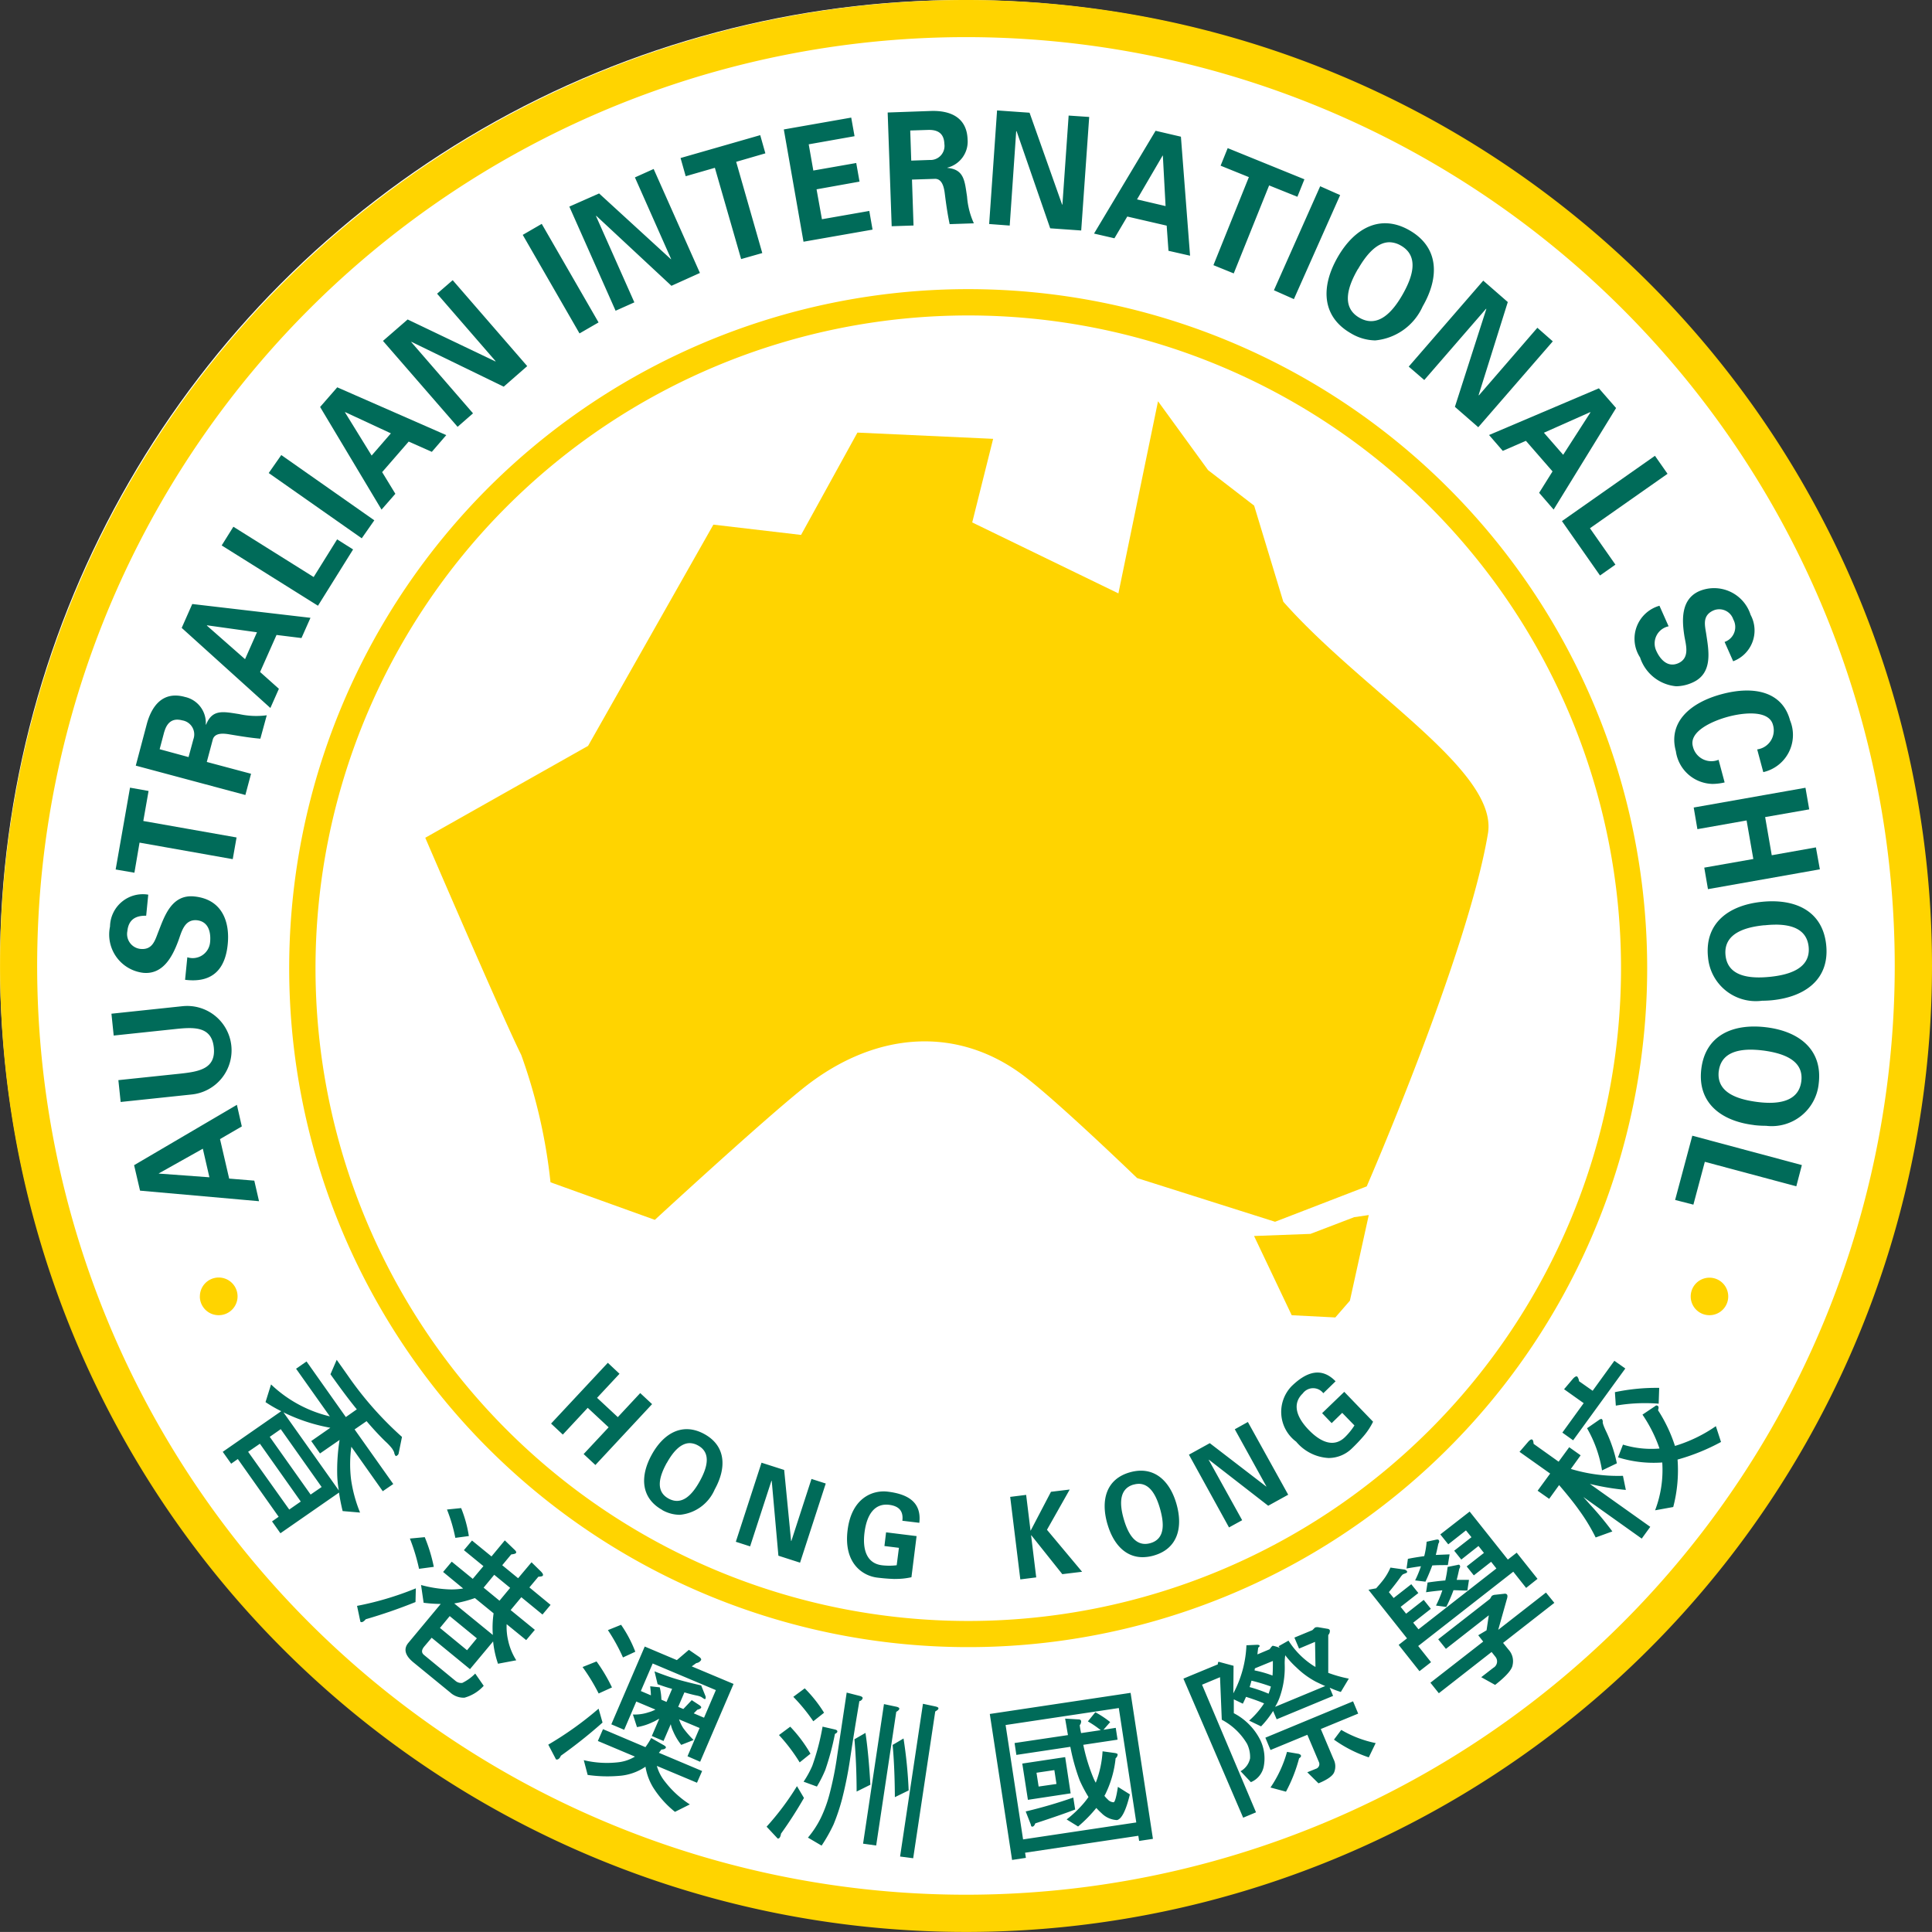
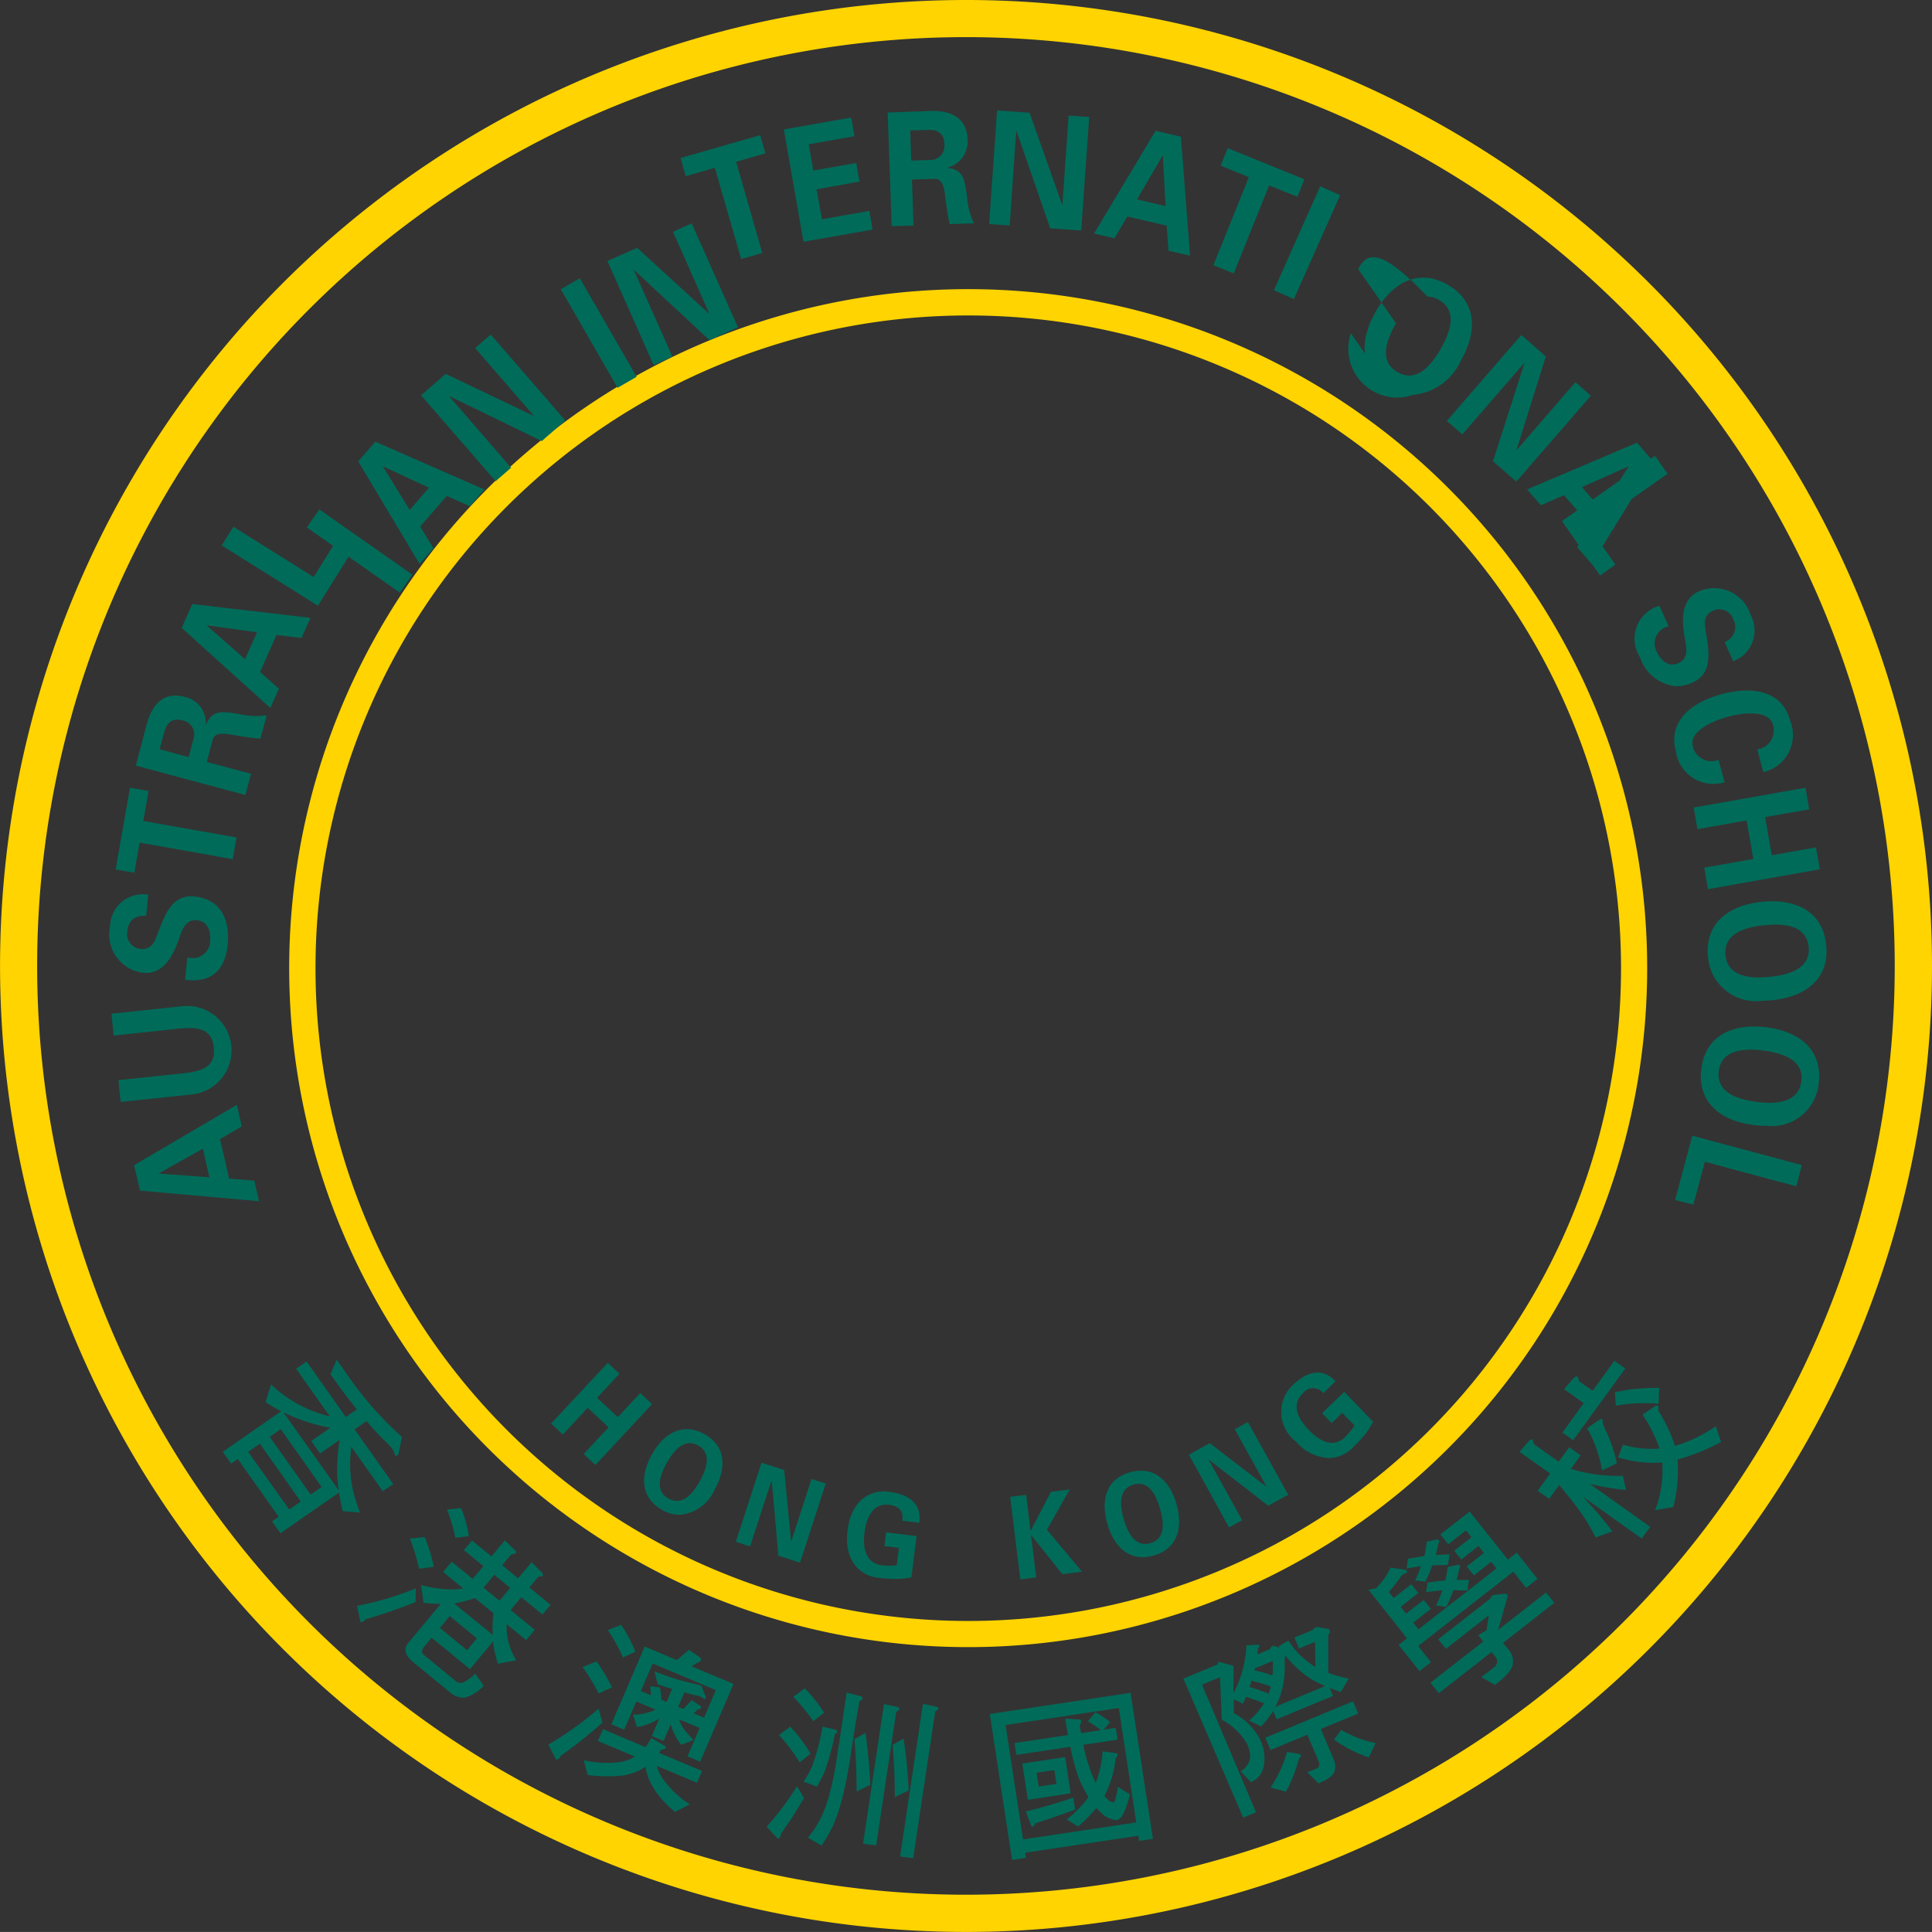
<svg xmlns="http://www.w3.org/2000/svg" width="75.178" height="75.176" viewBox="0 0 75.178 75.176">
  <rect x="0" y="0" width="75.178" height="75.176" fill="#333333" stroke="none" />
  <g id="StickyLogo" transform="translate(-46 163)" style="isolation: isolate">
    <g id="Group_16281" data-name="Group 16281" transform="translate(46 -163)">
-       <circle id="Ellipse_155" data-name="Ellipse 155" cx="37.5" cy="37.5" r="37.5" transform="translate(0 0)" fill="#fff" />
-       <path id="Path_19140" data-name="Path 19140" d="M1654.487,7894.559l-1.465-3.083,2.195-.082,1.7-.65.569-.083-.735,3.333-.567.652Zm15.526-.73a.73.73,0,1,1,.728.729A.728.728,0,0,1,1670.013,7893.829Zm-58.011,0a.733.733,0,1,1,.734.729A.731.731,0,0,1,1612,7893.829Zm36.47-4.607s-2.934-2.833-4.306-3.9c-2.6-2.033-5.848-1.868-8.691.406-1.653,1.324-5.77,5.12-5.77,5.12l-4.06-1.462a21.143,21.143,0,0,0-1.14-4.958c-.729-1.46-3.733-8.448-3.733-8.448l6.335-3.575,4.876-8.609,3.412.4,2.193-3.982,5.281.243-.814,3.253,5.688,2.761,1.542-7.476,1.948,2.68,1.792,1.381,1.135,3.739c3.089,3.494,8.37,6.579,7.963,9.017-.78,4.681-4.717,13.733-4.717,13.733l-3.567,1.377Z" transform="translate(-1604.224 -7843.381)" fill="#ffd400" stroke="rgba(0,0,0,0)" stroke-width="1" />
      <path id="Path_19126" data-name="Path 19126" d="M37.587,0A37.588,37.588,0,1,0,75.178,37.588,37.588,37.588,0,0,0,37.587,0m0,73.727A36.141,36.141,0,1,1,73.728,37.588,36.139,36.139,0,0,1,37.587,73.727" transform="translate(0 0)" fill="#ffd400" />
      <path id="Path_19127" data-name="Path 19127" d="M64.737,38.307A26.421,26.421,0,1,0,91.155,64.728,26.422,26.422,0,0,0,64.737,38.307m0,51.824a25.4,25.4,0,1,1,25.4-25.4,25.4,25.4,0,0,1-25.4,25.4" transform="translate(-27.06 -27.056)" fill="#ffd400" />
-       <path id="Path_19141" data-name="Path 19141" d="M1646.244,7921.4l5.479-.822.869,5.682-.537.08-.031-.2-4.407.659.032.2-.538.081Zm.615.43.68,4.451,4.405-.66-.68-4.452Zm-4.106,5.117.89-5.943.47.1c.094.021.137.043.132.084s-.052.07-.124.115l-.858,5.711Zm-3.585-.736a3.763,3.763,0,0,0,.5-.764,5.108,5.108,0,0,0,.344-.947,12.919,12.919,0,0,0,.293-1.472l.37-2.46.521.133c.071.021.106.052.1.085a.158.158,0,0,1-.127.115q-.2,1.177-.354,2.2a15.377,15.377,0,0,1-.314,1.588,7.841,7.841,0,0,1-.335,1.006,6.181,6.181,0,0,1-.467.828Zm2.145.236.813-5.431.474.1c.084.017.126.045.123.082s-.046.076-.119.12l-.781,5.2Zm-3.323-.2-.431-.461a10.585,10.585,0,0,0,1.182-1.577l.272.459a16.123,16.123,0,0,1-.893,1.389c-.019.122-.057.19-.115.19Zm9.851-.543-.2-.511a18.524,18.524,0,0,0,1.852-.541l.073.465c-.329.129-.847.308-1.552.54-.028.08-.065.12-.108.127h-.009C1647.87,7925.789,1647.849,7925.763,1647.841,7925.708Zm1.393-.2a4.477,4.477,0,0,0,.638-.6,2.917,2.917,0,0,0,.212-.273,5.4,5.4,0,0,1-.342-.647,7.848,7.848,0,0,1-.364-1.306l-2.1.315-.07-.462,2.078-.309c-.039-.209-.07-.419-.111-.641l.514.03c.068,0,.1.023.108.066a.219.219,0,0,1-.054.16,2.989,2.989,0,0,0,.054.307l.763-.114a3.879,3.879,0,0,0-.5-.341l.29-.357a3.821,3.821,0,0,1,.578.383l-.261.3.478-.075.071.46-1.334.2a7.02,7.02,0,0,0,.384,1.267,1.85,1.85,0,0,0,.1.207.022.022,0,0,1,.007-.013,4,4,0,0,0,.259-1.208l.492.068c.054.013.091.025.094.052a.19.19,0,0,1-.078.149,4.107,4.107,0,0,1-.407,1.414c-.014.02-.021.038-.029.049a.84.84,0,0,0,.122.132.322.322,0,0,0,.236.119c.049-.007.108-.206.167-.6l.466.293c-.155.641-.327.97-.506,1a.907.907,0,0,1-.6-.272,2.4,2.4,0,0,1-.2-.2,5.381,5.381,0,0,1-.709.722Zm4.544-5.479.238-.1,1.1-.455c0-.061.017-.1.036-.1l.577.155-.008,1.072a4.332,4.332,0,0,0,.509-1.87l.41-.019c.062,0,.092.01.1.029s0,.054-.051.079c-.012.092-.024.182-.031.266l.475-.2c.054-.078.092-.126.122-.137a1.612,1.612,0,0,1,.281.085.167.167,0,0,1-.052-.068l.383-.216a3.2,3.2,0,0,0,1.005,1,.374.374,0,0,0,.045.021l-.017-.973-.622.262-.181-.428.7-.29.1-.1a.261.261,0,0,1,.148-.01l.341.058a.115.115,0,0,1,.087.05.217.217,0,0,1-.059.191l0,1.473a5.054,5.054,0,0,0,.8.225l-.311.519a3.651,3.651,0,0,1-.433-.166l.132.319-2.195.91-.139-.324a3.58,3.58,0,0,1-.468.6l-.464-.224a3.286,3.286,0,0,0,.563-.643.066.066,0,0,0,.016-.028c-.232-.1-.465-.179-.7-.254-.045.1-.085.188-.125.266l-.351-.169,0,.539a2.377,2.377,0,0,1,1.029,1.041,1.646,1.646,0,0,1,.135,1.034.833.833,0,0,1-.5.608l-.4-.426a.745.745,0,0,0,.369-.5,1.168,1.168,0,0,0-.116-.563,2.493,2.493,0,0,0-.985-.94l-.068-1.655-.7.292,2.1,4.966-.5.209Zm3.942-.52a3.432,3.432,0,0,1-.208,1.278,1.956,1.956,0,0,1-.167.34l1.951-.81c-.135-.056-.254-.115-.364-.168a3.3,3.3,0,0,1-.751-.549,3.5,3.5,0,0,1-.44-.48A2.042,2.042,0,0,0,1657.721,7919.509Zm-1.369.848a5.766,5.766,0,0,1,.742.258c.03-.083.056-.167.085-.263,0,0,0-.007,0-.018a7.116,7.116,0,0,0-.751-.226C1656.4,7920.2,1656.38,7920.284,1656.352,7920.356Zm.21-.729c-.01.032-.01.062-.016.081a4.315,4.315,0,0,1,.7.2c.014-.171.014-.36.014-.567Zm-23.438,4.6a2.25,2.25,0,0,1-.277-.772,2.087,2.087,0,0,1-1.05.358,5.354,5.354,0,0,1-1.2-.038l-.151-.574a3.873,3.873,0,0,0,1.355.08,1.586,1.586,0,0,0,.636-.219l-1.443-.608.2-.46,1.651.7a3.185,3.185,0,0,0,.225-.354l.486.276c.069.039.1.074.079.108s-.073.061-.168.063c-.033.045-.067.09-.1.126l1.684.71-.2.456-1.562-.655a1.729,1.729,0,0,0,.332.631,3.809,3.809,0,0,0,.952.867l-.578.29A3.809,3.809,0,0,1,1633.124,7924.227Zm14.385-.894,1.669-.251.213,1.41-1.663.252Zm.553.357.083.537.694-.1-.082-.54Zm-5.6-1.081.426-.252a17.911,17.911,0,0,1,.2,2.021l-.537.262C1642.546,7923.863,1642.516,7923.188,1642.464,7922.609Zm14.705,1.656a4.679,4.679,0,0,0,.643-1.387l.452.076c.047.016.078.034.087.057.018.043-.007.079-.068.116a5.94,5.94,0,0,1-.511,1.3Zm-16.191-1.876.431-.249c.081.535.145,1.209.191,2.017l-.535.265C1641.06,7923.646,1641.027,7922.97,1640.978,7922.39Zm-1.977,1.649a3.749,3.749,0,0,0,.339-.618,9.273,9.273,0,0,0,.4-1.524l.481.111c.065.016.1.042.094.082s-.036.06-.094.091a10.382,10.382,0,0,1-.375,1.4,4.864,4.864,0,0,1-.327.648Zm19.6-.366.339-.137a.191.191,0,0,0,.116-.255l-.452-1.067-1.434.592-.2-.479,3.412-1.415.2.478-1.455.6.493,1.167a.614.614,0,0,1,.027.515c-.054.137-.254.285-.61.431Zm-20.557-1.449.438-.325a5.425,5.425,0,0,1,.787,1.051l-.42.338A6.784,6.784,0,0,0,1638.044,7922.224Zm-3.56.826.471-1.1-.8-.336a1.58,1.58,0,0,0,.167.345,3.835,3.835,0,0,0,.4.458l-.481.19a2.273,2.273,0,0,1-.318-.535,1.172,1.172,0,0,1-.09-.271l-.282.654-.456-.194.29-.672c-.1.049-.173.1-.243.126a2.188,2.188,0,0,1-.624.2l-.158-.49a1.692,1.692,0,0,0,.605-.085,1.311,1.311,0,0,0,.271-.107l-.745-.313-.471,1.1-.5-.213,1.3-3.027,1.25.528.468-.4.395.271c.066.044.095.093.079.127a.252.252,0,0,1-.186.118l-.177.128,1.627.683-1.3,3.029Zm.465-1.987c.055.04.079.07.064.1s-.066.057-.147.076l-.139.141.4.17.46-1.074-2.458-1.036-.461,1.072.391.167c0-.1-.014-.224-.027-.352l.373.042a2.25,2.25,0,0,1,.063.48l.2.086.217-.508c-.192-.051-.373-.114-.564-.181l-.121-.5c.352.137.656.245.924.322.232.067.531.142.892.225l.174.433a.21.21,0,0,1-.005.083c-.009.021-.027.016-.056.007l-.111-.075a.749.749,0,0,0-.145-.048c-.172-.034-.342-.08-.509-.129l-.242.563.2.084.327-.345Zm-5.583,2.107-.3-.572a13.206,13.206,0,0,0,1.958-1.4l.154.54a18.824,18.824,0,0,1-1.621,1.29c-.041.1-.1.149-.155.149A.1.1,0,0,1,1629.366,7923.169Zm30.273-.767.284-.379a4.347,4.347,0,0,0,1.339.513l-.268.555A5.061,5.061,0,0,1,1659.639,7922.4Zm-21.036-1.667.443-.329a5.263,5.263,0,0,1,.752.949l-.419.332A6.982,6.982,0,0,0,1638.6,7920.735Zm-13.344-.161-1.439-1.177c-.332-.271-.393-.526-.2-.759l1.262-1.517a5.308,5.308,0,0,1-.666-.045l-.1-.691a4.908,4.908,0,0,0,1.085.17,2.783,2.783,0,0,0,.554-.035l-.781-.643.336-.4.818.668.415-.495-.759-.621.315-.375.758.619.518-.625.367.353c.07.064.093.109.066.14s-.085.04-.185.055l-.348.419.618.506.522-.621.376.369c.063.069.09.12.057.158-.015.02-.078.031-.167.035l-.349.417.824.679-.315.376-.823-.674-.416.5.942.769-.337.4-.76-.62a2.331,2.331,0,0,0,.059.64,2.38,2.38,0,0,0,.315.765l-.711.134a3.852,3.852,0,0,1-.19-.868l-.9,1.079-1.491-1.222-.29.343c-.108.133-.114.24-.006.328l1.215,1a.347.347,0,0,0,.271.087,1.818,1.818,0,0,0,.505-.364l.33.476a1.569,1.569,0,0,1-.751.463h-.034A.774.774,0,0,1,1625.259,7920.574Zm-.408-2.518,1.054.867.382-.463-1.056-.865Zm.548-.96,1.51,1.233a3.9,3.9,0,0,1,.03-.842l-.728-.594A4.824,4.824,0,0,1,1625.4,7917.1Zm1.151-.608.618.508.415-.5-.62-.508Zm3.85,3.089.545-.218a6.487,6.487,0,0,1,.6,1.011l-.518.236A7.567,7.567,0,0,0,1630.4,7919.577Zm32.992.61,2.054-1.6-.193-.247.323-.192.088-.584-1.669,1.306-.3-.373,2.016-1.573.068-.113a.25.25,0,0,1,.139-.047l.351-.039a.114.114,0,0,1,.1.027c.033.041.024.105-.007.2l-.331,1.177,1.858-1.45.326.4-1.995,1.558.215.266a.666.666,0,0,1,.156.593c-.022.179-.253.442-.681.776l-.54-.3.47-.365a.284.284,0,0,0,.084-.426l-.151-.19-2.053,1.605Zm-1.236-1.472.325-.254-1.5-1.891.3-.056c.1-.115.2-.226.29-.346a2.254,2.254,0,0,0,.266-.461l.515.073a.179.179,0,0,1,.12.056.048.048,0,0,1-.01.076l-.139.057a.537.537,0,0,0-.088.1c-.132.187-.287.385-.459.593l.186.229.686-.537.275.343-.689.538.213.266.685-.537.278.348-.688.539.207.258,3.031-2.367-.205-.26-.673.528-.278-.348.671-.526-.212-.269-.669.528-.276-.345.672-.525-.214-.265-.689.542-.309-.386,1.142-.889,1.486,1.868.344-.268.81,1.018-.443.353-.5-.631-3.7,2.892.5.629-.45.35Zm-30.771-.574.515-.208a4.966,4.966,0,0,1,.553,1.048l-.48.223A7.127,7.127,0,0,0,1631.386,7918.14Zm-9.63-.328-.13-.616a12.071,12.071,0,0,0,2.288-.682l-.013.533a20.313,20.313,0,0,1-1.935.669c-.062.073-.118.113-.164.113A.07.07,0,0,1,1621.756,7917.813Zm41.854-.628a4.249,4.249,0,0,0,.248-.594c-.221.022-.436.046-.634.075l.059-.378c.231-.033.459-.063.69-.08a4.671,4.671,0,0,0,.09-.526l.385-.078c.039-.015.065-.012.082.007.031.041.024.084-.014.144-.033.157-.068.305-.1.43.153,0,.318,0,.478,0l-.063.415c-.19,0-.368-.011-.539-.014a6.334,6.334,0,0,1-.281.652Zm-.812-.979a4.327,4.327,0,0,0,.227-.552c-.2.028-.381.057-.56.088l.052-.375c.205-.042.422-.076.636-.106a3.25,3.25,0,0,0,.093-.56l.381-.083c.048-.006.07-.006.085.012.036.041.029.088-.009.145-.033.156-.066.311-.1.44.179-.007.355-.016.537-.022l-.068.417c-.22,0-.416,0-.606.014-.073.193-.156.4-.266.631Zm-15.757-3.25.621-.078.17,1.389h.007l.789-1.509.729-.088-.885,1.566,1.367,1.634-.77.093-1.205-1.512h-.01l.2,1.638-.619.078Zm-4.505,3.195c-.144-.008-.289-.008-.671-.054-.57-.071-1.307-.559-1.152-1.837s.991-1.578,1.564-1.507c.839.1,1.318.45,1.228,1.212l-.66-.08c.051-.409-.169-.577-.514-.62-.549-.067-.866.353-.958,1.074s.12,1.208.672,1.277a2.426,2.426,0,0,0,.58,0l.087-.678-.564-.07.064-.533,1.187.147-.2,1.6a2.713,2.713,0,0,1-.634.066Zm-18.858-1.573.583-.055a6.212,6.212,0,0,1,.352,1.155l-.574.077A7.64,7.64,0,0,0,1623.68,7914.577Zm14.344.667-.26-2.913-.012,0-.829,2.55-.556-.179,1-3.077.881.282.27,2.767.011-.006.782-2.411.555.178-1,3.08Zm12.8-1.24c-.264-.921-.048-1.743.878-2.005s1.55.317,1.811,1.23.048,1.741-.878,2.007a1.624,1.624,0,0,1-.436.065C1651.505,7915.3,1651.038,7914.767,1650.819,7914Zm1.015-1.526c-.588.172-.53.809-.377,1.339s.438,1.108,1.036.938.527-.807.375-1.342c-.134-.47-.369-.966-.828-.966A.746.746,0,0,0,1651.834,7912.478Zm17.506.482c.09.1.186.208.268.3a12.42,12.42,0,0,1,.862,1.039l-.65.235a7.236,7.236,0,0,0-.645-1.063c-.161-.23-.419-.558-.777-.975l-.386.535-.45-.316.488-.668-1.192-.845.344-.4c.068-.073.122-.1.155-.073s.039.075.05.163l.972.693.412-.563.445.315-.381.53a6.3,6.3,0,0,0,2.027.268l.113.549a9.549,9.549,0,0,1-1.4-.234l2.35,1.67-.332.458Zm-44.218.487.552-.056a4.876,4.876,0,0,1,.3,1.088l-.526.07A6.328,6.328,0,0,0,1625.123,7913.447Zm-6.807.462.258-.18-1.589-2.247-.259.182-.328-.462,2.277-1.582a5.089,5.089,0,0,1-.612-.353l.215-.688a4.982,4.982,0,0,0,2.288,1.243l-1.314-1.854.407-.283,1.529,2.163.427-.3c-.327-.4-.665-.859-1.025-1.365l.243-.562.431.61a13.468,13.468,0,0,0,2.109,2.39l-.127.625a.122.122,0,0,1-.066.1c-.03.026-.05.022-.055.013a.259.259,0,0,1-.056-.14,1.162,1.162,0,0,0-.082-.146,2.223,2.223,0,0,0-.265-.281c-.235-.229-.478-.492-.727-.784l-.466.321,1.505,2.125-.409.28-1.223-1.73a4.983,4.983,0,0,0-.011,1.268,5.434,5.434,0,0,0,.351,1.293l-.678-.058c-.06-.247-.108-.488-.141-.72l-2.28,1.583Zm-.93-2.708,1.6,2.247.448-.312-1.59-2.249Zm.841-.582,1.591,2.246.428-.294-1.591-2.251Zm2.689,2.088a4.063,4.063,0,0,1-.064-.645,7.5,7.5,0,0,1,.093-1.323l-.762.526-.341-.483.743-.517a6.845,6.845,0,0,1-1.824-.6Zm33.078-1.394.812-.448,2.2,1.691,0-.012-1.227-2.22.509-.283,1.569,2.83-.778.429-2.308-1.792-.005.01,1.3,2.345-.512.281Zm-20.493,2.151c-.841-.468-.87-1.318-.408-2.154s1.2-1.262,2.044-.8.87,1.315.406,2.153a1.64,1.64,0,0,1-1.358.989A1.4,1.4,0,0,1,1633.5,7913.466Zm.175-1.832c-.269.487-.473,1.093.07,1.389s.946-.192,1.215-.678.471-1.092-.067-1.387a.677.677,0,0,0-.328-.093C1634.184,7910.866,1633.887,7911.252,1633.675,7911.634Zm38.736-.016a4.627,4.627,0,0,1-1.721-.2l.193-.495a3.756,3.756,0,0,0,1.422.152,5.583,5.583,0,0,0-.663-1.319l.5-.335a.068.068,0,0,1,.1,0c.034.021.034.08.005.164a5.849,5.849,0,0,1,.659,1.389,5.656,5.656,0,0,0,1.592-.769l.2.615a8.073,8.073,0,0,1-1.691.685,5.641,5.641,0,0,1-.168,1.846l-.706.128A4.408,4.408,0,0,0,1672.411,7911.619Zm-2.925-1.333.448-.31c.054-.042.1-.06.132-.042a.183.183,0,0,1,.033.09c-.018.047.031.183.146.422a5.457,5.457,0,0,1,.4,1.206l-.577.276A4.839,4.839,0,0,0,1669.486,7910.285Zm-39.046,1.006.973-1.041-.814-.758-.969,1.041-.457-.428,2.208-2.365.455.427-.873.936.807.751.872-.936.462.43-2.206,2.369Zm27.732-.478a1.443,1.443,0,0,1-.186-2.161c.6-.587,1.18-.744,1.714-.193l-.477.464a.5.5,0,0,0-.8.009c-.4.381-.277.892.233,1.419s1.01.669,1.408.282a2.566,2.566,0,0,0,.37-.456l-.476-.49-.41.4-.372-.388.862-.83,1.121,1.163a2.653,2.653,0,0,1-.37.561,6.616,6.616,0,0,1-.461.485,1.3,1.3,0,0,1-.9.366A1.766,1.766,0,0,1,1658.172,7910.813Zm10.352-.357.83-1.146-.763-.542.351-.414c.074-.078.126-.1.163-.078a.345.345,0,0,1,.068.179l.53.373.845-1.167.426.3-2.03,2.794Zm2.045-1.574a7.833,7.833,0,0,1,1.724-.167l-.021.615a6.684,6.684,0,0,0-1.667.076Zm2.343-7.479.669-2.5,4.263,1.143-.216.826-3.56-.953-.445,1.667Zm-59.733-.362-.231-.991,4-2.348.191.84-.848.493.356,1.537.978.08.184.8Zm.73-.671,0,.007,1.969.144-.256-1.112Zm62.071-1.882c-1.291-.155-2.208-.873-2.049-2.182s1.225-1.778,2.518-1.623,2.208.875,2.051,2.187a1.836,1.836,0,0,1-2.049,1.647A4.017,4.017,0,0,1,1675.98,7898.486Zm-1.37-2.1c-.1.84.732,1.1,1.483,1.2s1.621.035,1.729-.8-.73-1.1-1.485-1.2a4.064,4.064,0,0,0-.494-.034C1675.246,7895.555,1674.693,7895.73,1674.61,7896.388Zm-62.274.353,2.385-.25c.744-.08,1.413-.186,1.329-1.017s-.767-.8-1.512-.72l-2.384.252-.088-.85,2.75-.291a1.727,1.727,0,1,1,.36,3.435l-2.751.29Zm61.855-4.794c-.132-1.319.808-2.018,2.11-2.146s2.356.365,2.49,1.685-.807,2.015-2.109,2.146q-.2.019-.389.019A1.866,1.866,0,0,1,1674.191,7891.946Zm2.2-1.234c-.762.073-1.6.323-1.518,1.165s.96.919,1.718.844,1.6-.324,1.517-1.167c-.071-.688-.662-.865-1.288-.865A3.93,3.93,0,0,0,1676.392,7890.712Zm-61.459,2.119.087-.873a.679.679,0,0,0,.886-.585c.035-.343-.035-.8-.509-.855-.519-.05-.612.512-.744.845-.208.546-.569,1.278-1.352,1.2a1.5,1.5,0,0,1-1.289-1.8,1.278,1.278,0,0,1,1.488-1.241l-.081.82c-.449-.01-.69.183-.732.6a.582.582,0,0,0,.505.691c.476.048.569-.33.7-.664.233-.59.509-1.469,1.4-1.377,1.1.11,1.387,1.01,1.3,1.863-.081.824-.461,1.4-1.352,1.4A2.41,2.41,0,0,1,1614.933,7892.832Zm59.114-4.36,1.909-.336-.262-1.5-1.914.339-.144-.842,4.349-.769.146.841-1.715.3.257,1.485,1.718-.306.154.854-4.354.771Zm-61.816.072.559-3.184.722.129-.205,1.168,3.629.641-.149.844-3.626-.643-.2,1.171Zm.783-4.041.434-1.638c.184-.661.6-1.272,1.467-1.038a1.032,1.032,0,0,1,.823,1.077l.014,0c.244-.613.678-.5,1.286-.407a3.091,3.091,0,0,0,1.073.046l-.249.911c-.394-.033-.788-.1-1.182-.165-.243-.043-.583-.077-.667.191l-.235.879,1.722.46-.221.826Zm1.112-1.33-.183.691,1.125.306.188-.694a.553.553,0,0,0-.433-.735.789.789,0,0,0-.2-.028C1614.37,7882.713,1614.211,7882.88,1614.126,7883.173Zm58.814.76c-.3-1.113.544-1.88,1.792-2.213s2.352-.1,2.653,1.02a1.483,1.483,0,0,1-1.041,2.015l-.237-.884a.746.746,0,0,0,.614-.953c-.155-.591-1.158-.479-1.756-.316s-1.521.566-1.361,1.153a.739.739,0,0,0,1,.52l.236.881a2.119,2.119,0,0,1-.474.058A1.474,1.474,0,0,1,1672.94,7883.933Zm-58.139-4.79.411-.929,4.6.537-.35.787-.971-.12-.64,1.441.732.654-.331.747Zm.98-.089,1.485,1.306.464-1.046-1.941-.271Zm55.77,1.241a1.334,1.334,0,0,1,.753-2.014l.356.8a.68.68,0,0,0-.483.946c.139.312.43.68.862.489.476-.214.278-.751.228-1.1-.085-.57-.134-1.38.577-1.7a1.49,1.49,0,0,1,2.006.918,1.279,1.279,0,0,1-.678,1.807l-.334-.752a.613.613,0,0,0,.339-.876.576.576,0,0,0-.775-.348c-.44.2-.332.573-.277.923.091.621.277,1.518-.53,1.879a1.589,1.589,0,0,1-.64.147A1.632,1.632,0,0,1,1671.551,7880.3Zm-55.194-4.36.455-.728,3.124,1.957.913-1.466.621.393-1.366,2.19Zm52.152-.947,3.619-2.541.49.7-3.019,2.119.991,1.416-.6.422Zm-50.322-1.871.489-.7,3.62,2.54-.489.7Zm2-2.57.667-.765,4.242,1.86-.562.651-.9-.4-1.033,1.189.514.843-.538.616Zm.967.207,1.038,1.683.749-.864-1.78-.827Zm46.468,3.133.521-.833-1.036-1.19-.9.391-.534-.617,4.274-1.817.669.767-2.43,3.951Zm.186-2.338.749.859,1.062-1.651-.013-.008Zm-3.464-1.007,1.224-3.812h-.016l-2.4,2.768-.605-.522,2.9-3.345.955.833-1.137,3.626h.017l2.271-2.625.6.528-2.9,3.342Zm-41.711-2.566.96-.834,3.419,1.635v-.016l-2.273-2.622.607-.526,2.9,3.344-.915.8-3.594-1.747v.015l2.4,2.769-.6.525Zm37.656-.3c-1.143-.662-1.156-1.826-.506-2.958s1.667-1.7,2.806-1.038,1.156,1.822.5,2.955a2.252,2.252,0,0,1-1.845,1.321A1.9,1.9,0,0,1,1660.292,7867.674Zm.283-2.5c-.384.66-.672,1.482.058,1.9s1.3-.242,1.676-.9.672-1.485-.061-1.908a.909.909,0,0,0-.454-.132C1661.28,7864.139,1660.87,7864.658,1660.574,7865.173Zm-32.5-1.326.739-.428,2.211,3.835-.741.428Zm1.813-1.1,1.158-.512,2.8,2.564,0-.018-1.406-3.17.729-.328,1.8,4.046-1.108.5-2.926-2.725-.007.016,1.49,3.353-.73.326ZM1657.3,7866l1.8-4.047.777.345-1.8,4.047Zm-2.354-.976,1.379-3.426-1.1-.445.276-.683,2.985,1.213-.273.68-1.1-.442-1.377,3.424Zm-19.4-3.788-1.135.327-.2-.708,3.1-.89.2.708-1.136.33,1.016,3.55-.823.234Zm17.651,3.229-.07-.979-1.533-.354-.5.846-.794-.183,2.395-4,.986.23.356,4.631Zm-1.224-2,1.111.26-.106-1.965h-.009Zm-13.744-2.722,2.623-.461.129.724-1.783.316.179,1.02,1.67-.293.128.724-1.672.3.209,1.164,1.843-.323.127.727-2.687.471Zm10.365,3.847-1.309-3.784-.014.012-.252,3.665-.8-.06.308-4.42,1.264.089,1.269,3.581.01-.009.242-3.461.8.054-.311,4.418Zm-6.324-4.506,1.688-.06c.68-.021,1.389.2,1.422,1.106a1.045,1.045,0,0,1-.787,1.1v.009c.658.061.672.506.766,1.117a3.044,3.044,0,0,0,.265,1.04l-.942.032c-.082-.389-.139-.786-.189-1.186-.029-.242-.1-.575-.377-.577l-.9.029.06,1.787-.85.028Zm.878.7.039,1.172.716-.025a.547.547,0,0,0,.573-.627c-.013-.384-.228-.543-.59-.543h-.026Z" transform="translate(-1607.729 -7854.706)" fill="#006b59" />
+       <path id="Path_19141" data-name="Path 19141" d="M1646.244,7921.4l5.479-.822.869,5.682-.537.08-.031-.2-4.407.659.032.2-.538.081Zm.615.43.68,4.451,4.405-.66-.68-4.452Zm-4.106,5.117.89-5.943.47.1c.094.021.137.043.132.084s-.052.07-.124.115l-.858,5.711Zm-3.585-.736a3.763,3.763,0,0,0,.5-.764,5.108,5.108,0,0,0,.344-.947,12.919,12.919,0,0,0,.293-1.472l.37-2.46.521.133c.071.021.106.052.1.085a.158.158,0,0,1-.127.115q-.2,1.177-.354,2.2a15.377,15.377,0,0,1-.314,1.588,7.841,7.841,0,0,1-.335,1.006,6.181,6.181,0,0,1-.467.828Zm2.145.236.813-5.431.474.1c.084.017.126.045.123.082s-.046.076-.119.12l-.781,5.2Zm-3.323-.2-.431-.461a10.585,10.585,0,0,0,1.182-1.577l.272.459a16.123,16.123,0,0,1-.893,1.389c-.019.122-.057.19-.115.19Zm9.851-.543-.2-.511a18.524,18.524,0,0,0,1.852-.541l.073.465c-.329.129-.847.308-1.552.54-.028.08-.065.12-.108.127h-.009C1647.87,7925.789,1647.849,7925.763,1647.841,7925.708Zm1.393-.2a4.477,4.477,0,0,0,.638-.6,2.917,2.917,0,0,0,.212-.273,5.4,5.4,0,0,1-.342-.647,7.848,7.848,0,0,1-.364-1.306l-2.1.315-.07-.462,2.078-.309c-.039-.209-.07-.419-.111-.641l.514.03c.068,0,.1.023.108.066a.219.219,0,0,1-.054.16,2.989,2.989,0,0,0,.054.307l.763-.114a3.879,3.879,0,0,0-.5-.341l.29-.357a3.821,3.821,0,0,1,.578.383l-.261.3.478-.075.071.46-1.334.2a7.02,7.02,0,0,0,.384,1.267,1.85,1.85,0,0,0,.1.207.022.022,0,0,1,.007-.013,4,4,0,0,0,.259-1.208l.492.068c.054.013.091.025.094.052a.19.19,0,0,1-.078.149,4.107,4.107,0,0,1-.407,1.414c-.014.02-.021.038-.029.049a.84.84,0,0,0,.122.132.322.322,0,0,0,.236.119c.049-.007.108-.206.167-.6l.466.293c-.155.641-.327.97-.506,1a.907.907,0,0,1-.6-.272,2.4,2.4,0,0,1-.2-.2,5.381,5.381,0,0,1-.709.722Zm4.544-5.479.238-.1,1.1-.455c0-.061.017-.1.036-.1l.577.155-.008,1.072a4.332,4.332,0,0,0,.509-1.87l.41-.019c.062,0,.092.01.1.029s0,.054-.051.079c-.012.092-.024.182-.031.266l.475-.2c.054-.078.092-.126.122-.137a1.612,1.612,0,0,1,.281.085.167.167,0,0,1-.052-.068l.383-.216a3.2,3.2,0,0,0,1.005,1,.374.374,0,0,0,.045.021l-.017-.973-.622.262-.181-.428.7-.29.1-.1a.261.261,0,0,1,.148-.01l.341.058a.115.115,0,0,1,.087.05.217.217,0,0,1-.059.191l0,1.473a5.054,5.054,0,0,0,.8.225l-.311.519a3.651,3.651,0,0,1-.433-.166l.132.319-2.195.91-.139-.324a3.58,3.58,0,0,1-.468.6l-.464-.224a3.286,3.286,0,0,0,.563-.643.066.066,0,0,0,.016-.028c-.232-.1-.465-.179-.7-.254-.045.1-.085.188-.125.266l-.351-.169,0,.539a2.377,2.377,0,0,1,1.029,1.041,1.646,1.646,0,0,1,.135,1.034.833.833,0,0,1-.5.608l-.4-.426a.745.745,0,0,0,.369-.5,1.168,1.168,0,0,0-.116-.563,2.493,2.493,0,0,0-.985-.94l-.068-1.655-.7.292,2.1,4.966-.5.209Zm3.942-.52a3.432,3.432,0,0,1-.208,1.278,1.956,1.956,0,0,1-.167.34l1.951-.81c-.135-.056-.254-.115-.364-.168a3.3,3.3,0,0,1-.751-.549,3.5,3.5,0,0,1-.44-.48A2.042,2.042,0,0,0,1657.721,7919.509Zm-1.369.848a5.766,5.766,0,0,1,.742.258c.03-.083.056-.167.085-.263,0,0,0-.007,0-.018a7.116,7.116,0,0,0-.751-.226C1656.4,7920.2,1656.38,7920.284,1656.352,7920.356Zm.21-.729c-.01.032-.01.062-.016.081a4.315,4.315,0,0,1,.7.2c.014-.171.014-.36.014-.567Zm-23.438,4.6a2.25,2.25,0,0,1-.277-.772,2.087,2.087,0,0,1-1.05.358,5.354,5.354,0,0,1-1.2-.038l-.151-.574a3.873,3.873,0,0,0,1.355.08,1.586,1.586,0,0,0,.636-.219l-1.443-.608.2-.46,1.651.7a3.185,3.185,0,0,0,.225-.354l.486.276c.069.039.1.074.079.108s-.073.061-.168.063c-.033.045-.067.09-.1.126l1.684.71-.2.456-1.562-.655a1.729,1.729,0,0,0,.332.631,3.809,3.809,0,0,0,.952.867l-.578.29A3.809,3.809,0,0,1,1633.124,7924.227Zm14.385-.894,1.669-.251.213,1.41-1.663.252Zm.553.357.083.537.694-.1-.082-.54Zm-5.6-1.081.426-.252a17.911,17.911,0,0,1,.2,2.021l-.537.262C1642.546,7923.863,1642.516,7923.188,1642.464,7922.609Zm14.705,1.656a4.679,4.679,0,0,0,.643-1.387l.452.076c.047.016.078.034.087.057.018.043-.007.079-.068.116a5.94,5.94,0,0,1-.511,1.3Zm-16.191-1.876.431-.249c.081.535.145,1.209.191,2.017l-.535.265C1641.06,7923.646,1641.027,7922.97,1640.978,7922.39Zm-1.977,1.649a3.749,3.749,0,0,0,.339-.618,9.273,9.273,0,0,0,.4-1.524l.481.111c.065.016.1.042.094.082s-.036.06-.094.091a10.382,10.382,0,0,1-.375,1.4,4.864,4.864,0,0,1-.327.648Zm19.6-.366.339-.137a.191.191,0,0,0,.116-.255l-.452-1.067-1.434.592-.2-.479,3.412-1.415.2.478-1.455.6.493,1.167a.614.614,0,0,1,.027.515c-.054.137-.254.285-.61.431Zm-20.557-1.449.438-.325a5.425,5.425,0,0,1,.787,1.051l-.42.338A6.784,6.784,0,0,0,1638.044,7922.224Zm-3.56.826.471-1.1-.8-.336a1.58,1.58,0,0,0,.167.345,3.835,3.835,0,0,0,.4.458l-.481.19a2.273,2.273,0,0,1-.318-.535,1.172,1.172,0,0,1-.09-.271l-.282.654-.456-.194.29-.672c-.1.049-.173.1-.243.126a2.188,2.188,0,0,1-.624.2l-.158-.49a1.692,1.692,0,0,0,.605-.085,1.311,1.311,0,0,0,.271-.107l-.745-.313-.471,1.1-.5-.213,1.3-3.027,1.25.528.468-.4.395.271c.066.044.095.093.079.127a.252.252,0,0,1-.186.118l-.177.128,1.627.683-1.3,3.029Zm.465-1.987c.055.04.079.07.064.1s-.066.057-.147.076l-.139.141.4.17.46-1.074-2.458-1.036-.461,1.072.391.167c0-.1-.014-.224-.027-.352l.373.042a2.25,2.25,0,0,1,.063.48l.2.086.217-.508c-.192-.051-.373-.114-.564-.181l-.121-.5c.352.137.656.245.924.322.232.067.531.142.892.225l.174.433a.21.21,0,0,1-.005.083c-.009.021-.027.016-.056.007l-.111-.075a.749.749,0,0,0-.145-.048c-.172-.034-.342-.08-.509-.129l-.242.563.2.084.327-.345Zm-5.583,2.107-.3-.572a13.206,13.206,0,0,0,1.958-1.4l.154.54a18.824,18.824,0,0,1-1.621,1.29c-.041.1-.1.149-.155.149A.1.1,0,0,1,1629.366,7923.169Zm30.273-.767.284-.379a4.347,4.347,0,0,0,1.339.513l-.268.555A5.061,5.061,0,0,1,1659.639,7922.4Zm-21.036-1.667.443-.329a5.263,5.263,0,0,1,.752.949l-.419.332A6.982,6.982,0,0,0,1638.6,7920.735Zm-13.344-.161-1.439-1.177c-.332-.271-.393-.526-.2-.759l1.262-1.517a5.308,5.308,0,0,1-.666-.045l-.1-.691a4.908,4.908,0,0,0,1.085.17,2.783,2.783,0,0,0,.554-.035l-.781-.643.336-.4.818.668.415-.495-.759-.621.315-.375.758.619.518-.625.367.353c.07.064.093.109.066.14s-.085.04-.185.055l-.348.419.618.506.522-.621.376.369c.063.069.09.12.057.158-.015.02-.078.031-.167.035l-.349.417.824.679-.315.376-.823-.674-.416.5.942.769-.337.4-.76-.62a2.331,2.331,0,0,0,.059.64,2.38,2.38,0,0,0,.315.765l-.711.134a3.852,3.852,0,0,1-.19-.868l-.9,1.079-1.491-1.222-.29.343c-.108.133-.114.24-.006.328l1.215,1a.347.347,0,0,0,.271.087,1.818,1.818,0,0,0,.505-.364l.33.476a1.569,1.569,0,0,1-.751.463h-.034A.774.774,0,0,1,1625.259,7920.574Zm-.408-2.518,1.054.867.382-.463-1.056-.865Zm.548-.96,1.51,1.233a3.9,3.9,0,0,1,.03-.842l-.728-.594A4.824,4.824,0,0,1,1625.4,7917.1Zm1.151-.608.618.508.415-.5-.62-.508Zm3.85,3.089.545-.218a6.487,6.487,0,0,1,.6,1.011l-.518.236A7.567,7.567,0,0,0,1630.4,7919.577Zm32.992.61,2.054-1.6-.193-.247.323-.192.088-.584-1.669,1.306-.3-.373,2.016-1.573.068-.113a.25.25,0,0,1,.139-.047l.351-.039a.114.114,0,0,1,.1.027c.033.041.024.105-.007.2l-.331,1.177,1.858-1.45.326.4-1.995,1.558.215.266a.666.666,0,0,1,.156.593c-.022.179-.253.442-.681.776l-.54-.3.47-.365a.284.284,0,0,0,.084-.426l-.151-.19-2.053,1.605Zm-1.236-1.472.325-.254-1.5-1.891.3-.056c.1-.115.2-.226.29-.346a2.254,2.254,0,0,0,.266-.461l.515.073a.179.179,0,0,1,.12.056.048.048,0,0,1-.01.076l-.139.057a.537.537,0,0,0-.088.1c-.132.187-.287.385-.459.593l.186.229.686-.537.275.343-.689.538.213.266.685-.537.278.348-.688.539.207.258,3.031-2.367-.205-.26-.673.528-.278-.348.671-.526-.212-.269-.669.528-.276-.345.672-.525-.214-.265-.689.542-.309-.386,1.142-.889,1.486,1.868.344-.268.81,1.018-.443.353-.5-.631-3.7,2.892.5.629-.45.35Zm-30.771-.574.515-.208a4.966,4.966,0,0,1,.553,1.048l-.48.223A7.127,7.127,0,0,0,1631.386,7918.14Zm-9.63-.328-.13-.616a12.071,12.071,0,0,0,2.288-.682l-.013.533a20.313,20.313,0,0,1-1.935.669c-.062.073-.118.113-.164.113A.07.07,0,0,1,1621.756,7917.813Zm41.854-.628a4.249,4.249,0,0,0,.248-.594c-.221.022-.436.046-.634.075l.059-.378c.231-.033.459-.063.69-.08a4.671,4.671,0,0,0,.09-.526l.385-.078c.039-.015.065-.012.082.007.031.041.024.084-.014.144-.033.157-.068.305-.1.43.153,0,.318,0,.478,0l-.063.415c-.19,0-.368-.011-.539-.014a6.334,6.334,0,0,1-.281.652Zm-.812-.979a4.327,4.327,0,0,0,.227-.552c-.2.028-.381.057-.56.088l.052-.375c.205-.042.422-.076.636-.106a3.25,3.25,0,0,0,.093-.56l.381-.083c.048-.006.07-.006.085.012.036.041.029.088-.009.145-.033.156-.066.311-.1.44.179-.007.355-.016.537-.022l-.068.417c-.22,0-.416,0-.606.014-.073.193-.156.4-.266.631Zm-15.757-3.25.621-.078.17,1.389h.007l.789-1.509.729-.088-.885,1.566,1.367,1.634-.77.093-1.205-1.512h-.01l.2,1.638-.619.078Zm-4.505,3.195c-.144-.008-.289-.008-.671-.054-.57-.071-1.307-.559-1.152-1.837s.991-1.578,1.564-1.507c.839.1,1.318.45,1.228,1.212l-.66-.08c.051-.409-.169-.577-.514-.62-.549-.067-.866.353-.958,1.074s.12,1.208.672,1.277a2.426,2.426,0,0,0,.58,0l.087-.678-.564-.07.064-.533,1.187.147-.2,1.6a2.713,2.713,0,0,1-.634.066Zm-18.858-1.573.583-.055a6.212,6.212,0,0,1,.352,1.155l-.574.077A7.64,7.64,0,0,0,1623.68,7914.577Zm14.344.667-.26-2.913-.012,0-.829,2.55-.556-.179,1-3.077.881.282.27,2.767.011-.006.782-2.411.555.178-1,3.08Zm12.8-1.24c-.264-.921-.048-1.743.878-2.005s1.55.317,1.811,1.23.048,1.741-.878,2.007a1.624,1.624,0,0,1-.436.065C1651.505,7915.3,1651.038,7914.767,1650.819,7914Zm1.015-1.526c-.588.172-.53.809-.377,1.339s.438,1.108,1.036.938.527-.807.375-1.342c-.134-.47-.369-.966-.828-.966A.746.746,0,0,0,1651.834,7912.478Zm17.506.482c.09.1.186.208.268.3a12.42,12.42,0,0,1,.862,1.039l-.65.235a7.236,7.236,0,0,0-.645-1.063c-.161-.23-.419-.558-.777-.975l-.386.535-.45-.316.488-.668-1.192-.845.344-.4c.068-.073.122-.1.155-.073s.039.075.05.163l.972.693.412-.563.445.315-.381.53a6.3,6.3,0,0,0,2.027.268l.113.549a9.549,9.549,0,0,1-1.4-.234l2.35,1.67-.332.458Zm-44.218.487.552-.056a4.876,4.876,0,0,1,.3,1.088l-.526.07A6.328,6.328,0,0,0,1625.123,7913.447Zm-6.807.462.258-.18-1.589-2.247-.259.182-.328-.462,2.277-1.582a5.089,5.089,0,0,1-.612-.353l.215-.688a4.982,4.982,0,0,0,2.288,1.243l-1.314-1.854.407-.283,1.529,2.163.427-.3c-.327-.4-.665-.859-1.025-1.365l.243-.562.431.61a13.468,13.468,0,0,0,2.109,2.39l-.127.625a.122.122,0,0,1-.066.1c-.03.026-.05.022-.055.013a.259.259,0,0,1-.056-.14,1.162,1.162,0,0,0-.082-.146,2.223,2.223,0,0,0-.265-.281c-.235-.229-.478-.492-.727-.784l-.466.321,1.505,2.125-.409.28-1.223-1.73a4.983,4.983,0,0,0-.011,1.268,5.434,5.434,0,0,0,.351,1.293l-.678-.058c-.06-.247-.108-.488-.141-.72l-2.28,1.583Zm-.93-2.708,1.6,2.247.448-.312-1.59-2.249Zm.841-.582,1.591,2.246.428-.294-1.591-2.251Zm2.689,2.088a4.063,4.063,0,0,1-.064-.645,7.5,7.5,0,0,1,.093-1.323l-.762.526-.341-.483.743-.517a6.845,6.845,0,0,1-1.824-.6Zm33.078-1.394.812-.448,2.2,1.691,0-.012-1.227-2.22.509-.283,1.569,2.83-.778.429-2.308-1.792-.005.01,1.3,2.345-.512.281Zm-20.493,2.151c-.841-.468-.87-1.318-.408-2.154s1.2-1.262,2.044-.8.87,1.315.406,2.153a1.64,1.64,0,0,1-1.358.989A1.4,1.4,0,0,1,1633.5,7913.466Zm.175-1.832c-.269.487-.473,1.093.07,1.389s.946-.192,1.215-.678.471-1.092-.067-1.387a.677.677,0,0,0-.328-.093C1634.184,7910.866,1633.887,7911.252,1633.675,7911.634Zm38.736-.016a4.627,4.627,0,0,1-1.721-.2l.193-.495a3.756,3.756,0,0,0,1.422.152,5.583,5.583,0,0,0-.663-1.319l.5-.335a.068.068,0,0,1,.1,0c.034.021.034.08.005.164a5.849,5.849,0,0,1,.659,1.389,5.656,5.656,0,0,0,1.592-.769l.2.615a8.073,8.073,0,0,1-1.691.685,5.641,5.641,0,0,1-.168,1.846l-.706.128A4.408,4.408,0,0,0,1672.411,7911.619Zm-2.925-1.333.448-.31c.054-.042.1-.06.132-.042a.183.183,0,0,1,.033.09c-.018.047.031.183.146.422a5.457,5.457,0,0,1,.4,1.206l-.577.276A4.839,4.839,0,0,0,1669.486,7910.285Zm-39.046,1.006.973-1.041-.814-.758-.969,1.041-.457-.428,2.208-2.365.455.427-.873.936.807.751.872-.936.462.43-2.206,2.369Zm27.732-.478a1.443,1.443,0,0,1-.186-2.161c.6-.587,1.18-.744,1.714-.193l-.477.464a.5.5,0,0,0-.8.009c-.4.381-.277.892.233,1.419s1.01.669,1.408.282a2.566,2.566,0,0,0,.37-.456l-.476-.49-.41.4-.372-.388.862-.83,1.121,1.163a2.653,2.653,0,0,1-.37.561,6.616,6.616,0,0,1-.461.485,1.3,1.3,0,0,1-.9.366A1.766,1.766,0,0,1,1658.172,7910.813Zm10.352-.357.83-1.146-.763-.542.351-.414c.074-.078.126-.1.163-.078a.345.345,0,0,1,.068.179l.53.373.845-1.167.426.3-2.03,2.794Zm2.045-1.574a7.833,7.833,0,0,1,1.724-.167l-.021.615a6.684,6.684,0,0,0-1.667.076Zm2.343-7.479.669-2.5,4.263,1.143-.216.826-3.56-.953-.445,1.667Zm-59.733-.362-.231-.991,4-2.348.191.84-.848.493.356,1.537.978.08.184.8Zm.73-.671,0,.007,1.969.144-.256-1.112Zm62.071-1.882c-1.291-.155-2.208-.873-2.049-2.182s1.225-1.778,2.518-1.623,2.208.875,2.051,2.187a1.836,1.836,0,0,1-2.049,1.647A4.017,4.017,0,0,1,1675.98,7898.486Zm-1.37-2.1c-.1.84.732,1.1,1.483,1.2s1.621.035,1.729-.8-.73-1.1-1.485-1.2a4.064,4.064,0,0,0-.494-.034C1675.246,7895.555,1674.693,7895.73,1674.61,7896.388Zm-62.274.353,2.385-.25c.744-.08,1.413-.186,1.329-1.017s-.767-.8-1.512-.72l-2.384.252-.088-.85,2.75-.291a1.727,1.727,0,1,1,.36,3.435l-2.751.29Zm61.855-4.794c-.132-1.319.808-2.018,2.11-2.146s2.356.365,2.49,1.685-.807,2.015-2.109,2.146q-.2.019-.389.019A1.866,1.866,0,0,1,1674.191,7891.946Zm2.2-1.234c-.762.073-1.6.323-1.518,1.165s.96.919,1.718.844,1.6-.324,1.517-1.167c-.071-.688-.662-.865-1.288-.865A3.93,3.93,0,0,0,1676.392,7890.712Zm-61.459,2.119.087-.873a.679.679,0,0,0,.886-.585c.035-.343-.035-.8-.509-.855-.519-.05-.612.512-.744.845-.208.546-.569,1.278-1.352,1.2a1.5,1.5,0,0,1-1.289-1.8,1.278,1.278,0,0,1,1.488-1.241l-.081.82c-.449-.01-.69.183-.732.6a.582.582,0,0,0,.505.691c.476.048.569-.33.7-.664.233-.59.509-1.469,1.4-1.377,1.1.11,1.387,1.01,1.3,1.863-.081.824-.461,1.4-1.352,1.4A2.41,2.41,0,0,1,1614.933,7892.832Zm59.114-4.36,1.909-.336-.262-1.5-1.914.339-.144-.842,4.349-.769.146.841-1.715.3.257,1.485,1.718-.306.154.854-4.354.771Zm-61.816.072.559-3.184.722.129-.205,1.168,3.629.641-.149.844-3.626-.643-.2,1.171Zm.783-4.041.434-1.638c.184-.661.6-1.272,1.467-1.038a1.032,1.032,0,0,1,.823,1.077l.014,0c.244-.613.678-.5,1.286-.407a3.091,3.091,0,0,0,1.073.046l-.249.911c-.394-.033-.788-.1-1.182-.165-.243-.043-.583-.077-.667.191l-.235.879,1.722.46-.221.826Zm1.112-1.33-.183.691,1.125.306.188-.694a.553.553,0,0,0-.433-.735.789.789,0,0,0-.2-.028C1614.37,7882.713,1614.211,7882.88,1614.126,7883.173Zm58.814.76c-.3-1.113.544-1.88,1.792-2.213s2.352-.1,2.653,1.02a1.483,1.483,0,0,1-1.041,2.015l-.237-.884a.746.746,0,0,0,.614-.953c-.155-.591-1.158-.479-1.756-.316s-1.521.566-1.361,1.153a.739.739,0,0,0,1,.52l.236.881a2.119,2.119,0,0,1-.474.058A1.474,1.474,0,0,1,1672.94,7883.933Zm-58.139-4.79.411-.929,4.6.537-.35.787-.971-.12-.64,1.441.732.654-.331.747Zm.98-.089,1.485,1.306.464-1.046-1.941-.271Zm55.77,1.241a1.334,1.334,0,0,1,.753-2.014l.356.8a.68.68,0,0,0-.483.946c.139.312.43.68.862.489.476-.214.278-.751.228-1.1-.085-.57-.134-1.38.577-1.7a1.49,1.49,0,0,1,2.006.918,1.279,1.279,0,0,1-.678,1.807l-.334-.752a.613.613,0,0,0,.339-.876.576.576,0,0,0-.775-.348c-.44.2-.332.573-.277.923.091.621.277,1.518-.53,1.879a1.589,1.589,0,0,1-.64.147A1.632,1.632,0,0,1,1671.551,7880.3Zm-55.194-4.36.455-.728,3.124,1.957.913-1.466.621.393-1.366,2.19Zm52.152-.947,3.619-2.541.49.7-3.019,2.119.991,1.416-.6.422m-50.322-1.871.489-.7,3.62,2.54-.489.7Zm2-2.57.667-.765,4.242,1.86-.562.651-.9-.4-1.033,1.189.514.843-.538.616Zm.967.207,1.038,1.683.749-.864-1.78-.827Zm46.468,3.133.521-.833-1.036-1.19-.9.391-.534-.617,4.274-1.817.669.767-2.43,3.951Zm.186-2.338.749.859,1.062-1.651-.013-.008Zm-3.464-1.007,1.224-3.812h-.016l-2.4,2.768-.605-.522,2.9-3.345.955.833-1.137,3.626h.017l2.271-2.625.6.528-2.9,3.342Zm-41.711-2.566.96-.834,3.419,1.635v-.016l-2.273-2.622.607-.526,2.9,3.344-.915.8-3.594-1.747v.015l2.4,2.769-.6.525Zm37.656-.3c-1.143-.662-1.156-1.826-.506-2.958s1.667-1.7,2.806-1.038,1.156,1.822.5,2.955a2.252,2.252,0,0,1-1.845,1.321A1.9,1.9,0,0,1,1660.292,7867.674Zm.283-2.5c-.384.66-.672,1.482.058,1.9s1.3-.242,1.676-.9.672-1.485-.061-1.908a.909.909,0,0,0-.454-.132C1661.28,7864.139,1660.87,7864.658,1660.574,7865.173Zm-32.5-1.326.739-.428,2.211,3.835-.741.428Zm1.813-1.1,1.158-.512,2.8,2.564,0-.018-1.406-3.17.729-.328,1.8,4.046-1.108.5-2.926-2.725-.007.016,1.49,3.353-.73.326ZM1657.3,7866l1.8-4.047.777.345-1.8,4.047Zm-2.354-.976,1.379-3.426-1.1-.445.276-.683,2.985,1.213-.273.68-1.1-.442-1.377,3.424Zm-19.4-3.788-1.135.327-.2-.708,3.1-.89.2.708-1.136.33,1.016,3.55-.823.234Zm17.651,3.229-.07-.979-1.533-.354-.5.846-.794-.183,2.395-4,.986.23.356,4.631Zm-1.224-2,1.111.26-.106-1.965h-.009Zm-13.744-2.722,2.623-.461.129.724-1.783.316.179,1.02,1.67-.293.128.724-1.672.3.209,1.164,1.843-.323.127.727-2.687.471Zm10.365,3.847-1.309-3.784-.014.012-.252,3.665-.8-.06.308-4.42,1.264.089,1.269,3.581.01-.009.242-3.461.8.054-.311,4.418Zm-6.324-4.506,1.688-.06c.68-.021,1.389.2,1.422,1.106a1.045,1.045,0,0,1-.787,1.1v.009c.658.061.672.506.766,1.117a3.044,3.044,0,0,0,.265,1.04l-.942.032c-.082-.389-.139-.786-.189-1.186-.029-.242-.1-.575-.377-.577l-.9.029.06,1.787-.85.028Zm.878.7.039,1.172.716-.025a.547.547,0,0,0,.573-.627c-.013-.384-.228-.543-.59-.543h-.026Z" transform="translate(-1607.729 -7854.706)" fill="#006b59" />
    </g>
  </g>
</svg>